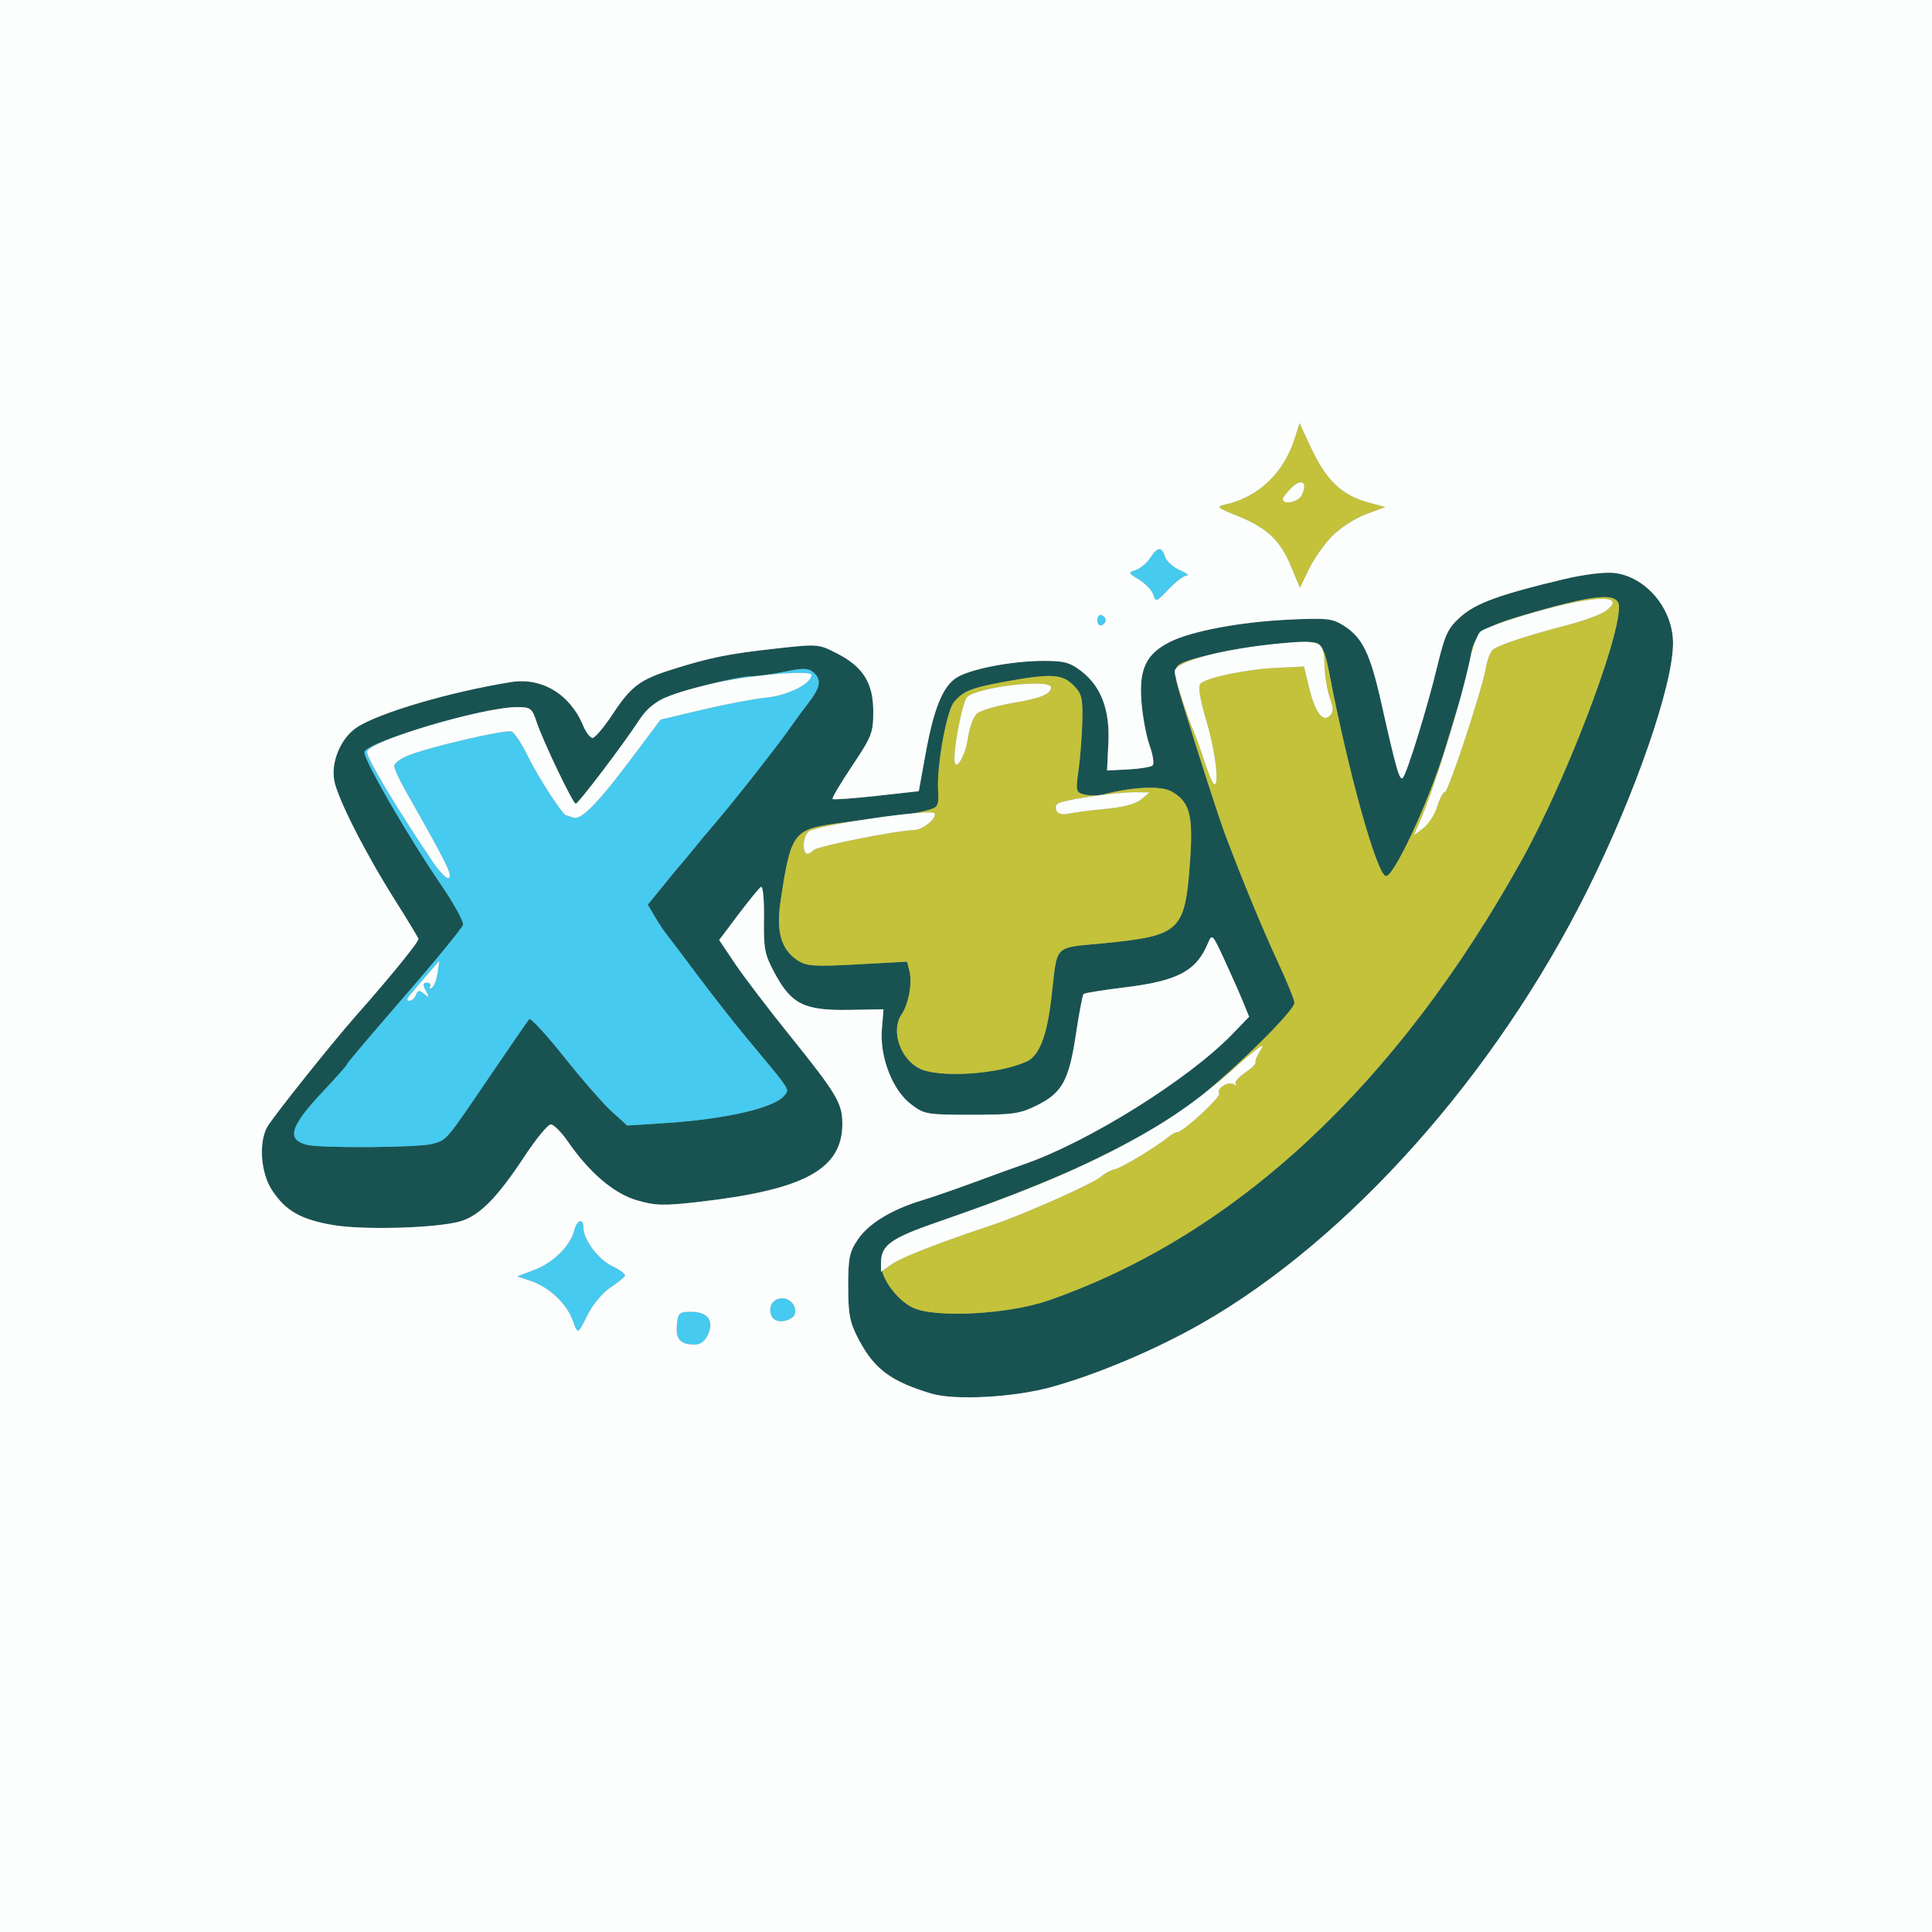
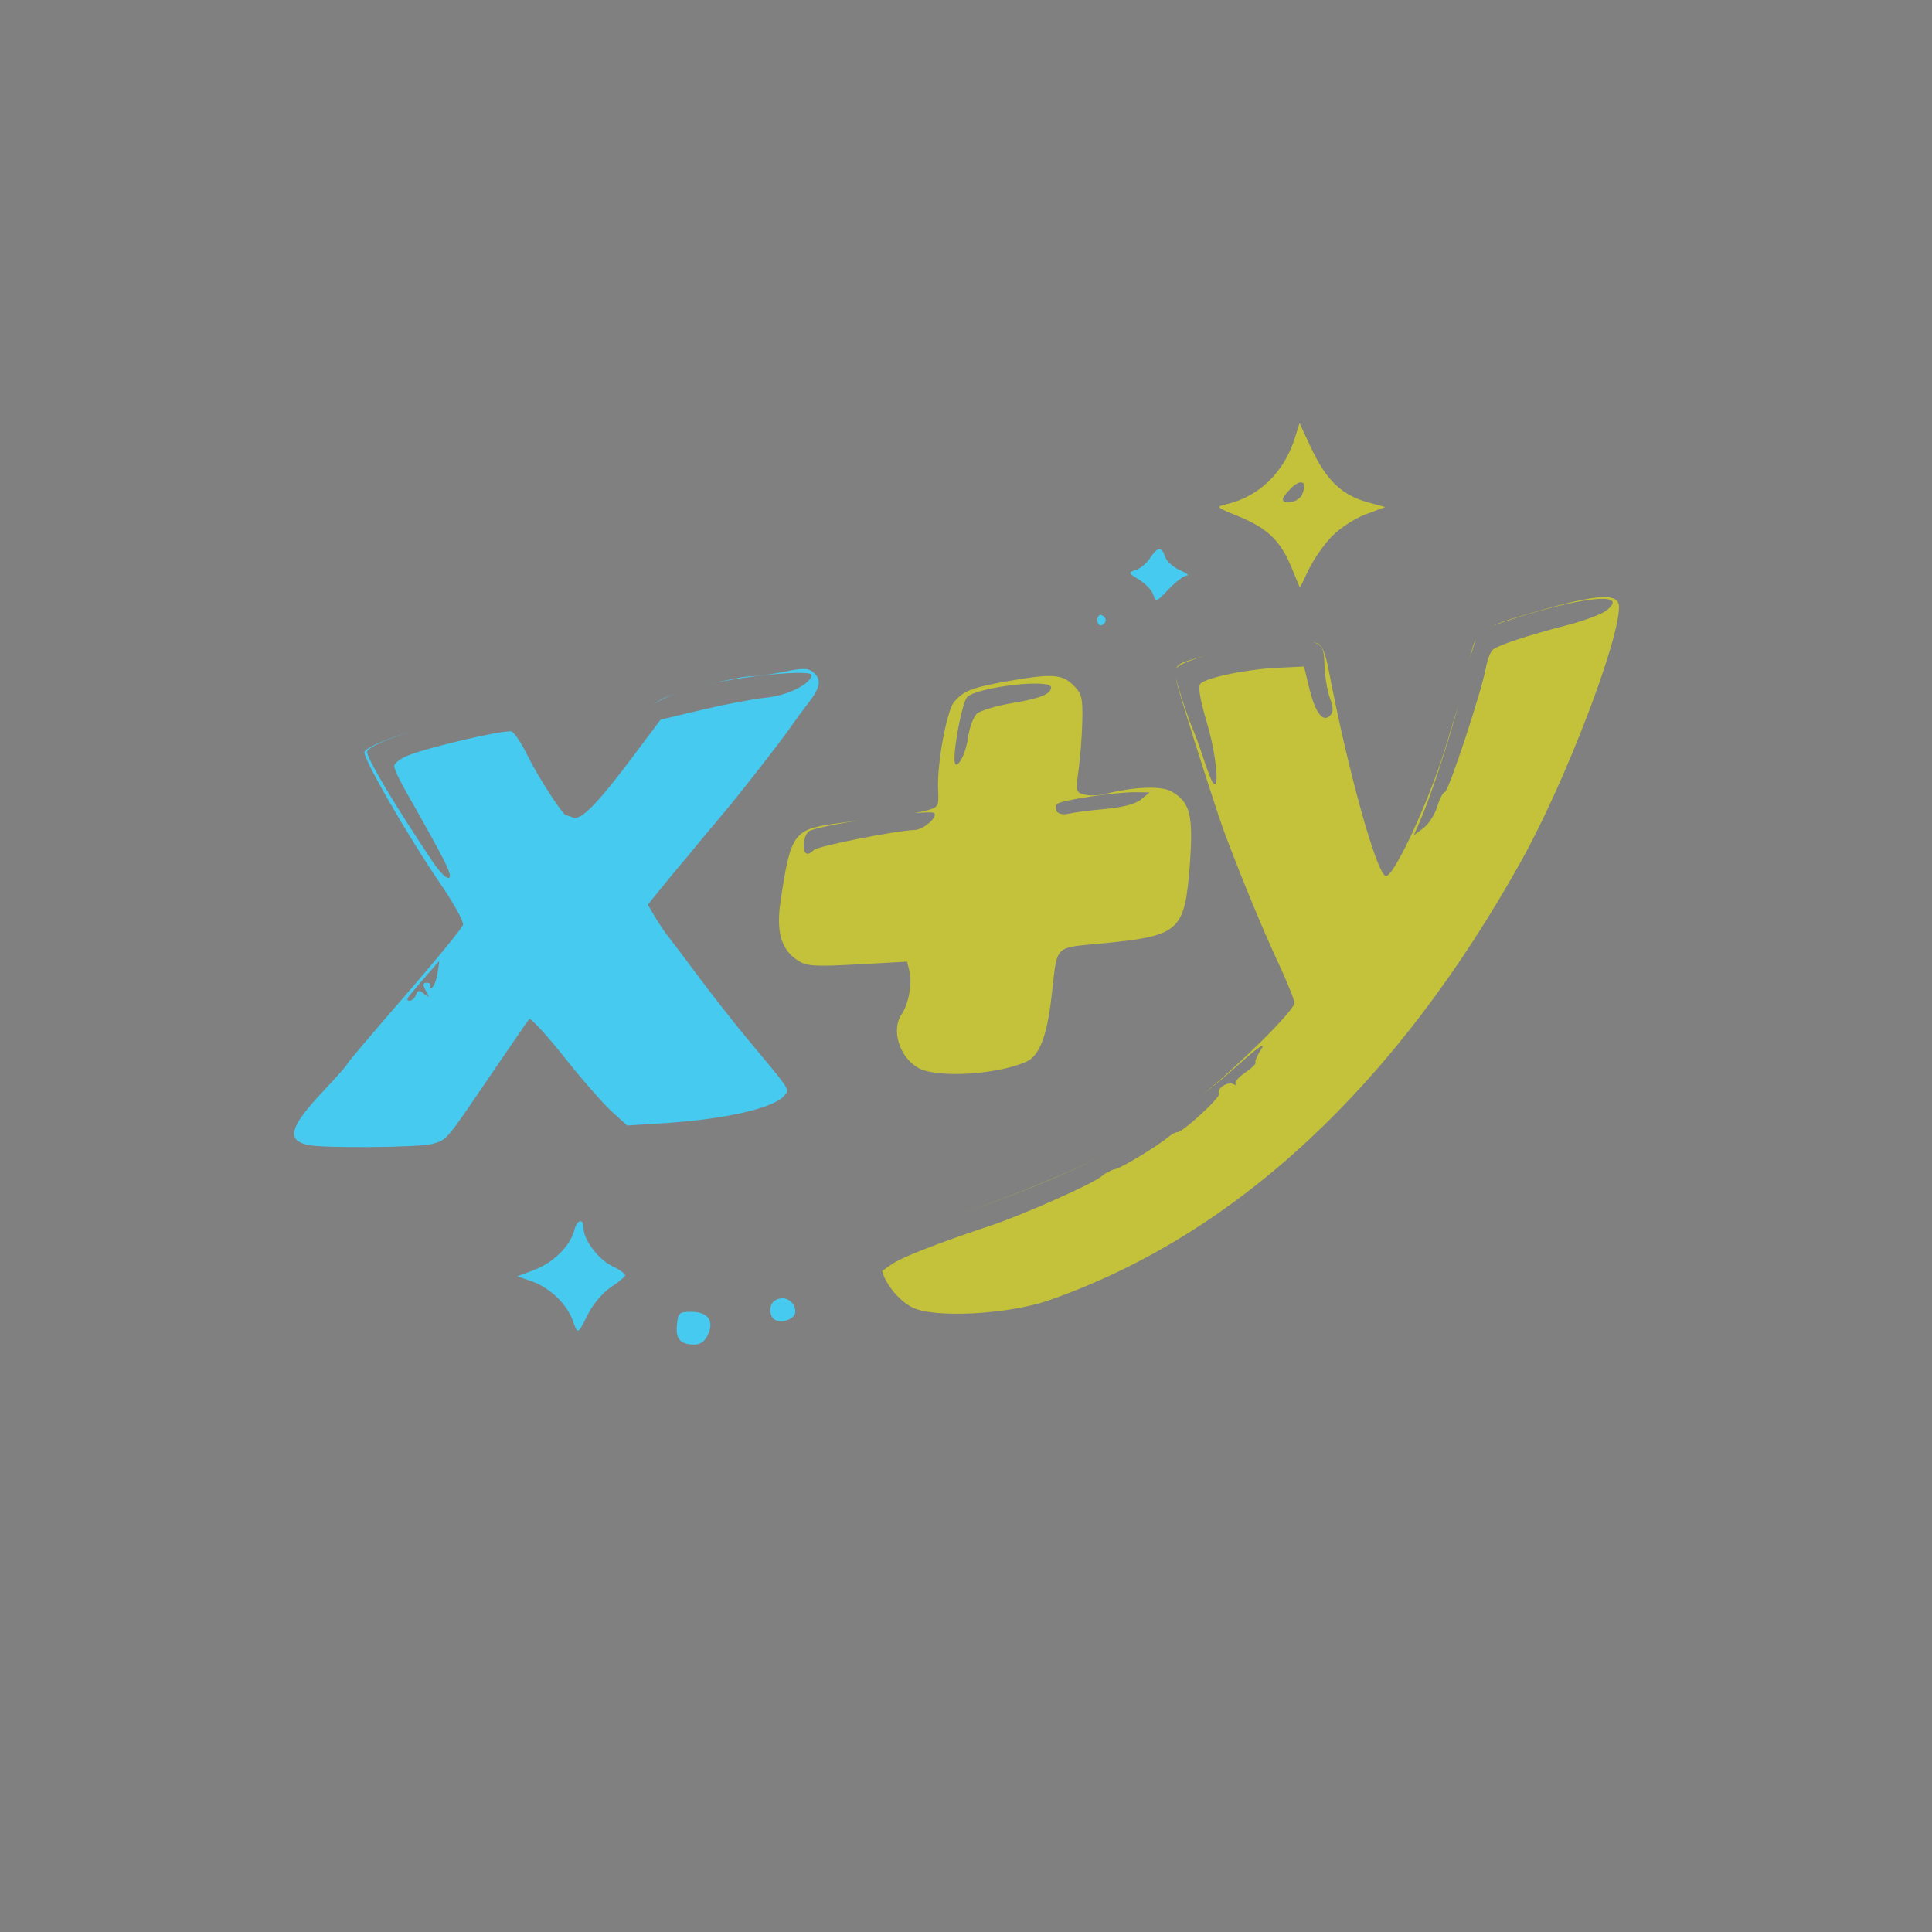
<svg xmlns="http://www.w3.org/2000/svg" width="500" height="500" viewBox="0 0 500 500">
  <rect x="0" y="0" width="500" height="500" fill="#808080" stroke="none" />
  <g>
-     <path d="M 272.00 359.00 C262.33,361.66 247.06,362.47 241.00,360.65 C230.51,357.49 226.25,354.30 222.21,346.62 C219.92,342.24 219.53,340.27 219.51,333.00 C219.50,325.58 219.82,324.03 222.00,320.78 C224.74,316.70 230.76,313.02 238.50,310.68 C241.25,309.85 247.32,307.75 252.00,306.02 C256.67,304.28 262.52,302.17 265.00,301.31 C281.58,295.59 307.55,279.38 318.89,267.67 L 323.27 263.14 L 321.72 259.32 C320.86,257.22 318.71,252.35 316.93,248.50 C313.76,241.64 313.68,241.55 312.59,244.16 C309.60,251.29 304.79,253.85 291.27,255.51 C285.56,256.20 280.68,256.99 280.42,257.25 C280.16,257.51 279.28,262.13 278.47,267.52 C276.66,279.57 274.94,282.76 268.48,286.00 C263.99,288.25 262.31,288.50 251.42,288.50 C239.80,288.50 239.22,288.40 235.75,285.76 C230.96,282.10 227.65,273.56 228.23,266.36 L 228.65 261.21 L 219.57 261.36 C208.18,261.54 204.83,259.88 200.55,251.96 C197.88,247.02 197.61,245.66 197.72,237.74 C197.79,232.78 197.45,229.22 196.94,229.53 C196.45,229.84 193.81,233.06 191.08,236.68 L 186.12 243.28 L 190.23 249.39 C192.49,252.75 198.74,260.97 204.13,267.65 C216.58,283.12 217.99,285.48 218.00,290.80 C218.01,302.58 208.23,307.92 180.93,311.04 C171.75,312.09 169.64,312.04 164.83,310.64 C158.87,308.91 152.46,303.43 146.83,295.25 C145.22,292.91 143.29,291.00 142.54,291.00 C141.80,291.00 138.69,294.79 135.64,299.42 C128.76,309.87 124.14,314.56 119.27,316.04 C113.47,317.81 94.30,318.40 86.33,317.06 C77.91,315.64 73.96,313.41 70.44,308.09 C67.53,303.69 66.88,296.01 69.08,291.79 C70.23,289.56 85.80,270.03 92.01,263.00 C100.95,252.90 108.48,243.64 108.29,242.97 C108.17,242.56 105.35,237.90 102.02,232.62 C94.38,220.48 87.32,206.56 86.49,201.95 C85.63,197.14 88.20,191.06 92.26,188.31 C97.84,184.54 116.34,179.08 132.24,176.52 C140.21,175.23 147.55,179.66 150.92,187.80 C151.65,189.56 152.75,190.99 153.37,190.97 C153.99,190.96 156.30,188.22 158.50,184.90 C163.34,177.57 165.58,175.89 174.00,173.24 C183.77,170.16 188.42,169.22 200.65,167.86 C211.72,166.63 211.82,166.64 216.65,169.12 C223.41,172.60 226.00,176.77 226.00,184.17 C226.00,189.63 225.61,190.64 220.53,198.22 C217.52,202.72 215.24,206.57 215.46,206.79 C215.67,207.01 220.79,206.64 226.82,205.98 L 237.78 204.76 L 239.53 195.13 C241.66,183.41 243.95,177.73 247.50,175.41 C250.91,173.18 261.62,171.08 269.91,171.04 C275.32,171.01 276.85,171.41 279.77,173.64 C284.96,177.60 287.27,183.69 286.85,192.31 L 286.50 199.40 L 292.00 199.13 C295.02,198.97 297.86,198.50 298.30,198.08 C298.74,197.65 298.38,195.32 297.51,192.90 C296.64,190.48 295.69,185.35 295.40,181.50 C294.76,173.15 296.62,169.25 302.71,166.16 C308.27,163.34 320.97,160.95 333.50,160.36 C343.41,159.90 344.82,160.05 347.76,161.92 C352.61,164.99 354.61,169.10 357.48,181.92 C361.35,199.17 362.22,202.19 363.05,201.30 C364.14,200.14 369.43,183.00 372.01,172.26 C373.95,164.18 374.70,162.60 377.96,159.66 C381.86,156.13 388.16,153.83 404.60,149.92 C409.83,148.67 415.25,148.00 417.74,148.28 C425.93,149.19 432.93,157.49 432.98,166.33 C433.04,177.17 423.24,205.50 410.77,230.50 C386.98,278.21 349.03,320.80 310.94,342.54 C299.07,349.31 283.90,355.72 272.00,359.00 ZM 236.02 338.32 C241.52,341.19 260.81,340.22 271.38,336.54 C319.77,319.68 361.51,280.80 393.93,222.39 C405.08,202.29 419.00,166.04 419.00,157.09 C419.00,153.09 412.85,153.68 393.00,159.59 C383.46,162.43 381.47,164.13 380.51,170.25 C379.77,174.92 379.82,174.73 373.95,193.85 C369.69,207.74 360.53,227.34 358.61,226.71 C356.18,225.91 348.84,199.44 343.93,173.76 C342.96,168.71 342.16,166.87 340.74,166.42 C336.96,165.22 315.40,168.21 307.25,171.06 C303.47,172.38 303.36,173.17 305.89,181.37 C310.38,195.96 315.51,211.84 317.08,216.00 C321.62,228.02 326.73,240.38 330.66,248.84 C333.05,253.98 335.00,258.79 335.00,259.52 C335.00,261.82 315.90,280.28 307.25,286.35 C292.27,296.86 273.10,305.75 243.20,316.07 C230.36,320.49 228.00,322.20 228.00,327.07 C228.00,330.73 231.87,336.15 236.02,338.32 ZM 79.50 296.29 C83.27,297.19 108.51,297.00 111.87,296.04 C115.75,294.92 115.18,295.59 127.13,278.00 C132.18,270.58 136.59,264.16 136.95,263.75 C137.31,263.34 141.39,267.76 146.02,273.58 C150.65,279.40 156.21,285.76 158.38,287.72 L 162.32 291.28 L 171.91 290.67 C187.64,289.67 200.27,286.78 202.92,283.60 C203.25,283.20 203.53,282.94 203.65,282.62 C204.02,281.57 202.63,279.90 195.23,271.03 C194.66,270.34 194.05,269.61 193.40,268.83 C190.04,264.80 184.28,257.45 180.59,252.50 C176.89,247.55 173.30,242.79 172.60,241.93 C171.89,241.06 170.49,238.95 169.48,237.24 L 167.65 234.13 L 171.55 229.32 C173.70,226.67 175.92,223.99 176.48,223.36 C177.04,222.74 178.35,221.16 179.39,219.86 C180.42,218.56 183.38,215.02 185.95,212.00 C190.83,206.28 202.40,191.48 205.00,187.63 C205.82,186.42 207.74,183.82 209.25,181.87 C212.38,177.82 212.68,175.81 210.43,173.94 C209.16,172.89 207.73,172.86 203.11,173.82 C199.96,174.47 196.13,175.00 194.61,175.00 C191.03,175.00 176.59,178.58 171.80,180.66 C169.59,181.61 167.01,183.93 165.41,186.38 C161.30,192.68 149.67,208.00 149.00,208.00 C148.26,208.00 140.51,191.80 138.84,186.75 C137.70,183.30 137.30,183.00 133.84,183.00 C125.33,183.00 95.41,191.77 94.33,194.58 C93.78,196.01 105.35,216.09 114.27,229.17 C117.52,233.94 120.02,238.51 119.84,239.32 C119.65,240.13 112.75,248.56 104.50,258.06 C96.25,267.55 89.64,275.36 89.82,275.41 C90.00,275.46 87.18,278.65 83.56,282.50 C75.05,291.54 74.04,294.97 79.50,296.29 ZM 237.76 276.43 C242.62,279.07 258.31,278.11 265.70,274.72 C268.96,273.23 270.94,268.14 272.09,258.28 C272.95,251.02 272.97,247.82 274.58,246.26 C276.17,244.72 279.27,244.76 286.19,244.06 C305.28,242.15 306.63,240.89 307.91,223.88 C308.88,211.06 308.03,207.59 303.23,204.85 C300.52,203.31 293.53,203.58 285.77,205.54 C284.27,205.92 281.98,205.96 280.68,205.64 C278.43,205.07 278.36,204.80 279.13,199.27 C279.57,196.10 280.01,190.42 280.10,186.65 C280.24,180.62 279.97,179.51 277.83,177.38 C274.90,174.44 272.20,174.27 260.86,176.28 C251.57,177.93 249.35,178.78 246.92,181.66 C245.02,183.90 242.47,197.73 242.77,204.21 C242.98,208.88 242.94,208.94 239.24,209.90 C237.18,210.43 232.80,211.14 229.50,211.47 C226.20,211.80 219.96,212.59 215.64,213.23 C205.36,214.75 204.58,215.90 202.00,233.28 C200.83,241.19 202.16,245.75 206.45,248.56 C208.74,250.06 210.70,250.19 221.91,249.58 L 234.75 248.88 L 235.37 251.34 C236.14,254.39 235.14,259.85 233.35,262.47 C230.54,266.59 232.80,273.74 237.76,276.43 Z" fill="rgb(24,83,82)" />
    <path d="M 79.50 296.29 C74.04,294.97 75.05,291.54 83.56,282.50 C87.18,278.65 90.00,275.46 89.82,275.41 C89.64,275.36 96.25,267.55 104.50,258.06 C112.75,248.56 119.65,240.13 119.84,239.32 C120.02,238.51 117.52,233.94 114.27,229.17 C105.35,216.09 93.78,196.01 94.33,194.58 C94.79,193.39 100.40,191.14 107.36,188.93 C100.43,191.17 95.00,193.46 95.00,194.61 C95.00,196.35 102.52,208.94 111.82,222.77 C113.88,225.83 115.73,227.67 116.25,227.15 C117.05,226.35 115.46,223.18 104.87,204.50 C103.31,201.75 102.03,198.94 102.02,198.26 C102.01,197.58 103.54,196.38 105.41,195.60 C110.66,193.41 130.81,188.71 132.39,189.32 C133.15,189.61 135.05,192.47 136.60,195.68 C139.12,200.87 145.67,211.00 146.51,211.00 C146.69,211.00 147.52,211.26 148.36,211.59 C150.37,212.36 154.69,207.94 163.74,195.87 L 170.96 186.24 L 181.73 183.68 C187.65,182.27 195.12,180.86 198.31,180.54 C203.89,179.99 210.00,176.93 210.00,174.68 C210.00,173.26 192.75,174.83 183.50,177.10 C183.11,177.19 182.73,177.28 182.36,177.38 C187.46,176.07 192.65,175.00 194.61,175.00 C196.13,175.00 199.96,174.47 203.11,173.82 C207.73,172.86 209.16,172.89 210.43,173.94 C212.68,175.81 212.38,177.82 209.25,181.87 C207.74,183.82 205.82,186.42 205.00,187.63 C202.40,191.48 190.83,206.28 185.95,212.00 C183.38,215.02 180.42,218.56 179.39,219.86 C178.35,221.16 177.04,222.74 176.48,223.36 C175.92,223.99 173.70,226.67 171.55,229.32 L 167.65 234.13 L 169.48 237.24 C170.49,238.95 171.89,241.06 172.60,241.93 C173.30,242.79 176.89,247.55 180.59,252.50 C184.28,257.45 190.04,264.80 193.40,268.83 C194.05,269.61 194.66,270.34 195.23,271.03 C202.63,279.90 204.02,281.57 203.65,282.62 C203.53,282.94 203.25,283.20 202.92,283.60 C200.27,286.78 187.64,289.67 171.91,290.67 L 162.32 291.28 L 158.38 287.72 C156.21,285.76 150.65,279.40 146.02,273.58 C141.39,267.76 137.31,263.34 136.95,263.75 C136.59,264.16 132.18,270.58 127.13,278.00 C115.18,295.59 115.75,294.92 111.87,296.04 C108.51,297.00 83.27,297.19 79.50,296.29 ZM 152.29 339.88 C152.20,340.06 152.11,340.24 152.02,340.41 C150.63,343.19 150.01,344.40 149.53,344.35 C149.12,344.31 148.81,343.36 148.20,341.67 C146.66,337.41 142.18,333.17 137.55,331.58 L 133.88 330.32 L 138.41 328.59 C143.25,326.74 147.61,322.39 148.61,318.42 C149.31,315.63 151.00,315.16 151.00,317.75 C151.01,320.84 154.88,325.98 158.51,327.71 C160.45,328.63 161.92,329.72 161.77,330.13 C161.62,330.54 159.93,331.92 158.00,333.20 C156.07,334.47 153.51,337.48 152.29,339.88 ZM 307.12 148.96 C306.36,148.98 304.25,150.57 302.44,152.50 C299.33,155.79 299.10,155.87 298.48,153.93 C298.12,152.79 296.47,151.04 294.81,150.03 C291.94,148.29 291.90,148.17 293.93,147.52 C295.10,147.15 296.77,145.76 297.64,144.42 C299.59,141.45 300.66,141.36 301.53,144.09 C301.89,145.24 303.61,146.79 305.35,147.55 C307.08,148.30 307.88,148.94 307.12,148.96 ZM 183.22 345.42 C182.45,347.10 181.25,347.99 179.77,347.98 C176.07,347.96 174.82,346.58 175.18,342.90 C175.47,339.77 175.77,339.50 178.89,339.50 C183.20,339.50 184.87,341.79 183.22,345.42 ZM 204.86 341.11 C202.75,342.44 200.27,342.15 199.64,340.50 C198.71,338.07 200.04,336.00 202.54,336.00 C205.30,336.00 207.00,339.75 204.86,341.11 ZM 105.90 257.75 C105.25,258.58 105.28,259.00 105.99,259.00 C106.58,259.00 107.33,258.31 107.65,257.47 C108.13,256.22 108.51,256.18 109.78,257.22 C111.13,258.34 111.19,258.24 110.22,256.42 C109.34,254.77 109.40,254.33 110.51,254.33 C111.28,254.33 111.64,254.78 111.30,255.32 C110.97,255.86 111.16,256.02 111.73,255.67 C112.30,255.31 112.98,253.59 113.24,251.84 L 113.70 248.66 L 110.29 252.58 C108.42,254.73 106.44,257.06 105.90,257.75 ZM 286.15 160.50 C286.15,161.02 285.67,161.61 285.08,161.81 C284.48,162.01 284.00,161.42 284.00,160.50 C284.00,159.58 284.48,158.99 285.08,159.19 C285.67,159.39 286.15,159.98 286.15,160.50 ZM 174.86 179.53 C172.31,180.42 170.47,181.33 169.00,182.42 C169.93,181.66 170.90,181.05 171.80,180.66 C172.59,180.32 173.64,179.93 174.86,179.53 Z" fill="rgb(70,202,239)" />
    <path d="M 236.02 338.32 C232.53,336.50 229.24,332.38 228.28,328.94 L 230.75 327.21 C233.33,325.39 242.76,321.71 256.50,317.14 C264.75,314.40 283.06,306.26 285.07,304.43 C285.98,303.61 287.58,302.77 288.61,302.57 C290.29,302.25 299.53,296.63 302.71,294.00 C303.37,293.45 304.28,293.00 304.72,293.00 C306.15,293.00 316.03,283.86 315.52,283.03 C314.74,281.76 317.77,279.75 319.21,280.57 C319.92,280.98 320.18,280.97 319.79,280.53 C319.40,280.10 320.49,278.79 322.22,277.62 C323.94,276.46 325.16,275.26 324.93,274.96 C324.69,274.66 325.37,273.08 326.44,271.46 C327.67,269.57 325.51,271.06 320.44,275.59 C317.20,278.48 314.18,281.02 311.19,283.33 C320.65,275.65 335.00,261.51 335.00,259.52 C335.00,258.79 333.05,253.98 330.66,248.84 C326.73,240.38 321.62,228.02 317.08,216.00 C315.51,211.84 310.38,195.96 305.89,181.37 C305.03,178.60 304.48,176.68 304.27,175.29 C305.08,178.67 307.55,186.19 309.02,189.50 C309.50,190.60 310.62,193.71 311.50,196.42 C312.37,199.12 313.41,201.82 313.80,202.42 C315.74,205.40 314.82,195.46 312.41,187.27 C310.52,180.88 309.98,177.62 310.68,176.92 C312.25,175.35 322.69,173.19 330.49,172.83 L 337.48 172.50 L 338.81 178.00 C340.37,184.42 342.34,187.06 344.19,185.21 C345.14,184.26 345.13,183.24 344.14,180.52 C343.45,178.61 342.84,174.79 342.77,172.04 C342.69,168.20 342.32,166.62 339.53,166.21 C340.03,166.25 340.44,166.32 340.74,166.42 C342.16,166.87 342.96,168.71 343.93,173.76 C348.84,199.44 356.18,225.91 358.61,226.71 C360.53,227.34 369.69,207.74 373.95,193.85 C375.55,188.64 376.71,184.86 377.57,182.03 C374.50,193.15 370.33,205.95 367.56,212.33 L 365.90 216.17 L 368.36 214.33 C369.71,213.32 371.32,210.81 371.95,208.75 C372.57,206.69 373.46,205.00 373.92,205.00 C374.84,205.00 383.49,178.78 384.55,172.79 C384.91,170.74 385.72,168.65 386.35,168.14 C387.88,166.91 395.28,164.46 405.31,161.86 C409.82,160.70 414.50,158.96 415.72,158.00 C421.13,153.76 412.64,154.00 396.83,158.54 C392.74,159.72 388.87,160.99 386.28,161.99 C387.95,161.19 390.14,160.44 393.00,159.59 C412.85,153.68 419.00,153.09 419.00,157.09 C419.00,166.04 405.08,202.29 393.93,222.39 C361.51,280.80 319.77,319.68 271.38,336.54 C260.81,340.22 241.52,341.19 236.02,338.32 ZM 237.76 276.43 C232.80,273.74 230.54,266.59 233.35,262.47 C235.14,259.85 236.14,254.39 235.37,251.34 L 234.75 248.88 L 221.91 249.58 C210.70,250.19 208.74,250.06 206.45,248.56 C202.16,245.75 200.83,241.19 202.00,233.28 C204.58,215.90 205.36,214.75 215.64,213.23 C217.61,212.94 219.96,212.62 222.26,212.32 C215.83,213.35 210.09,214.51 209.27,215.19 C208.57,215.77 208.00,217.31 208.00,218.62 C208.00,221.16 208.95,221.65 210.64,219.96 C211.63,218.97 232.15,214.90 236.71,214.80 C238.94,214.75 242.78,211.45 241.77,210.44 C241.49,210.15 239.47,210.20 236.56,210.46 C237.63,210.27 238.56,210.07 239.24,209.90 C242.94,208.94 242.98,208.88 242.77,204.21 C242.47,197.73 245.02,183.90 246.92,181.66 C249.35,178.78 251.57,177.93 260.86,176.28 C272.20,174.27 274.90,174.44 277.83,177.38 C279.97,179.51 280.24,180.62 280.10,186.65 C280.01,190.42 279.57,196.10 279.13,199.27 C278.36,204.80 278.43,205.07 280.68,205.64 C281.98,205.96 284.27,205.92 285.77,205.54 C293.53,203.58 300.52,203.31 303.23,204.85 C308.03,207.59 308.88,211.06 307.91,223.88 C306.63,240.89 305.28,242.15 286.19,244.06 C279.27,244.76 276.17,244.72 274.58,246.26 C272.97,247.82 272.95,251.02 272.09,258.28 C270.94,268.14 268.96,273.23 265.70,274.72 C258.31,278.11 242.62,279.07 237.76,276.43 ZM 344.73 138.76 C342.70,140.84 340.00,144.70 338.73,147.33 L 336.42 152.12 L 334.18 146.72 C331.35,139.89 327.98,136.67 320.46,133.60 C314.62,131.22 314.56,131.16 317.50,130.47 C325.82,128.51 332.28,122.27 335.06,113.50 L 336.32 109.50 L 339.11 115.50 C343.23,124.38 347.19,128.16 354.38,130.11 L 358.50 131.22 L 353.46 133.10 C350.69,134.13 346.76,136.68 344.73,138.76 ZM 247.01 196.37 C246.99,200.27 249.82,195.94 250.50,191.03 C250.86,188.35 251.92,185.50 252.83,184.69 C253.75,183.88 257.88,182.65 262.00,181.95 C269.36,180.71 272.00,179.63 272.00,177.88 C272.00,175.58 253.11,177.76 250.30,180.38 C249.20,181.41 247.03,191.98 247.01,196.37 ZM 273.50 209.99 C273.89,210.64 275.22,210.91 276.44,210.60 C277.67,210.30 281.93,209.74 285.91,209.37 C290.65,208.93 293.90,208.07 295.33,206.88 L 297.50 205.07 L 293.79 205.03 C288.67,204.99 274.69,207.07 273.64,208.03 C273.16,208.47 273.10,209.35 273.50,209.99 ZM 332.00 129.17 C332.00,130.75 335.93,129.99 336.83,128.25 C338.52,124.97 337.01,123.64 334.39,126.10 C333.08,127.34 332.00,128.72 332.00,129.17 ZM 284.62 299.48 C273.51,304.95 261.45,309.77 243.20,316.07 C260.01,310.27 273.43,304.92 284.62,299.48 ZM 312.48 169.60 C308.30,170.68 305.37,171.87 304.37,172.98 C304.76,172.06 305.69,171.60 307.25,171.06 C308.65,170.57 310.45,170.08 312.48,169.60 ZM 381.99 165.50 C381.45,166.84 380.89,168.63 380.48,170.43 L 380.51 170.25 C380.82,168.27 381.24,166.75 381.99,165.50 ZM 231.23 321.10 C233.48,319.61 237.19,318.14 243.20,316.07 C237.21,318.13 233.49,319.62 231.23,321.10 Z" fill="rgb(195,194,58)" />
-     <path d="M 0.00 250.00 L 0.00 0.00 L 250.00 0.00 L 500.00 0.00 L 500.00 250.00 L 500.00 500.00 L 250.00 500.00 L 0.00 500.00 L 0.00 250.00 ZM 272.00 359.00 C283.90,355.72 299.07,349.31 310.94,342.54 C349.03,320.80 386.98,278.21 410.77,230.50 C423.24,205.50 433.04,177.17 432.98,166.33 C432.93,157.49 425.93,149.19 417.74,148.28 C415.25,148.00 409.83,148.67 404.60,149.92 C388.16,153.83 381.86,156.13 377.96,159.66 C374.70,162.60 373.95,164.18 372.01,172.26 C369.43,183.00 364.14,200.14 363.05,201.30 C362.22,202.19 361.35,199.17 357.48,181.92 C354.61,169.10 352.61,164.99 347.76,161.92 C344.82,160.05 343.41,159.90 333.50,160.36 C320.97,160.95 308.27,163.34 302.71,166.16 C296.62,169.25 294.76,173.15 295.40,181.50 C295.69,185.35 296.64,190.48 297.51,192.90 C298.38,195.32 298.74,197.65 298.30,198.08 C297.86,198.50 295.02,198.97 292.00,199.13 L 286.50 199.40 L 286.85 192.31 C287.27,183.69 284.96,177.60 279.77,173.64 C276.85,171.41 275.32,171.01 269.91,171.04 C261.62,171.08 250.91,173.18 247.50,175.41 C243.95,177.73 241.66,183.41 239.53,195.13 L 237.78 204.76 L 226.82 205.98 C220.79,206.64 215.67,207.01 215.46,206.79 C215.24,206.57 217.52,202.72 220.53,198.22 C225.61,190.64 226.00,189.63 226.00,184.17 C226.00,176.77 223.41,172.60 216.65,169.12 C211.82,166.64 211.72,166.63 200.65,167.86 C188.42,169.22 183.77,170.16 174.00,173.24 C165.58,175.89 163.34,177.57 158.50,184.90 C156.30,188.22 153.99,190.96 153.37,190.97 C152.75,190.99 151.65,189.56 150.92,187.80 C147.55,179.66 140.21,175.23 132.24,176.52 C116.34,179.08 97.84,184.54 92.26,188.31 C88.20,191.06 85.63,197.14 86.49,201.95 C87.32,206.56 94.38,220.48 102.02,232.62 C105.35,237.90 108.17,242.56 108.29,242.97 C108.48,243.64 100.95,252.90 92.01,263.00 C85.80,270.03 70.23,289.56 69.08,291.79 C66.88,296.01 67.53,303.69 70.44,308.09 C73.96,313.41 77.91,315.64 86.33,317.06 C94.30,318.40 113.47,317.81 119.27,316.04 C124.14,314.56 128.76,309.87 135.64,299.42 C138.69,294.79 141.80,291.00 142.54,291.00 C143.29,291.00 145.22,292.91 146.83,295.25 C152.46,303.43 158.87,308.91 164.83,310.64 C169.64,312.04 171.75,312.09 180.93,311.04 C208.23,307.92 218.01,302.58 218.00,290.80 C217.99,285.48 216.58,283.12 204.13,267.65 C198.74,260.97 192.49,252.75 190.23,249.39 L 186.12 243.28 L 191.08 236.68 C193.81,233.06 196.45,229.84 196.94,229.53 C197.45,229.22 197.79,232.78 197.72,237.74 C197.61,245.66 197.88,247.02 200.55,251.96 C204.83,259.88 208.18,261.54 219.57,261.36 L 228.65 261.21 L 228.23 266.36 C227.65,273.56 230.96,282.10 235.75,285.76 C239.22,288.40 239.80,288.50 251.42,288.50 C262.31,288.50 263.99,288.25 268.48,286.00 C274.94,282.76 276.66,279.57 278.47,267.52 C279.28,262.13 280.16,257.51 280.42,257.25 C280.68,256.99 285.56,256.20 291.27,255.51 C304.79,253.85 309.60,251.29 312.59,244.16 C313.68,241.55 313.76,241.64 316.93,248.50 C318.71,252.35 320.86,257.22 321.72,259.32 L 323.27 263.14 L 318.89 267.67 C307.55,279.38 281.58,295.59 265.00,301.31 C262.52,302.17 256.67,304.28 252.00,306.02 C247.32,307.75 241.25,309.85 238.50,310.68 C230.76,313.02 224.74,316.70 222.00,320.78 C219.82,324.03 219.50,325.58 219.51,333.00 C219.53,340.27 219.92,342.24 222.21,346.62 C226.25,354.30 230.51,357.49 241.00,360.65 C247.06,362.47 262.33,361.66 272.00,359.00 ZM 183.22 345.42 C184.87,341.79 183.20,339.50 178.89,339.50 C175.77,339.50 175.47,339.77 175.18,342.90 C174.82,346.58 176.07,347.96 179.77,347.98 C181.25,347.99 182.45,347.10 183.22,345.42 ZM 152.29 339.88 C153.51,337.48 156.07,334.47 158.00,333.20 C159.93,331.92 161.62,330.54 161.77,330.13 C161.92,329.72 160.45,328.63 158.51,327.71 C154.88,325.98 151.01,320.84 151.00,317.75 C151.00,315.16 149.31,315.63 148.61,318.42 C147.61,322.39 143.25,326.74 138.41,328.59 L 133.88 330.32 L 137.55 331.58 C142.18,333.17 146.66,337.41 148.20,341.67 C149.58,345.48 149.43,345.54 152.29,339.88 ZM 204.86 341.11 C207.00,339.75 205.30,336.00 202.54,336.00 C200.04,336.00 198.71,338.07 199.64,340.50 C200.27,342.15 202.75,342.44 204.86,341.11 ZM 286.15 160.50 C286.15,159.98 285.67,159.39 285.08,159.19 C284.48,158.99 284.00,159.58 284.00,160.50 C284.00,161.42 284.48,162.01 285.08,161.81 C285.67,161.61 286.15,161.02 286.15,160.50 ZM 307.12 148.96 C307.88,148.94 307.08,148.30 305.35,147.55 C303.61,146.79 301.89,145.24 301.53,144.09 C300.66,141.36 299.59,141.45 297.64,144.42 C296.77,145.76 295.10,147.15 293.93,147.52 C291.90,148.17 291.94,148.29 294.81,150.03 C296.47,151.04 298.12,152.79 298.48,153.93 C299.10,155.87 299.33,155.79 302.44,152.50 C304.25,150.57 306.36,148.98 307.12,148.96 ZM 344.73 138.76 C346.76,136.68 350.69,134.13 353.46,133.10 L 358.50 131.22 L 354.38 130.11 C347.19,128.16 343.23,124.38 339.11,115.50 L 336.32 109.50 L 335.06 113.50 C332.28,122.27 325.82,128.51 317.50,130.47 C314.56,131.16 314.62,131.22 320.46,133.60 C327.98,136.67 331.35,139.89 334.18,146.72 L 336.42 152.12 L 338.73 147.33 C340.00,144.70 342.70,140.84 344.73,138.76 ZM 228.00 326.79 C228.00,322.23 230.54,320.43 243.20,316.07 C263.23,309.16 275.80,304.03 287.84,297.86 C301.20,291.01 309.57,285.29 320.44,275.59 C325.51,271.06 327.67,269.57 326.44,271.46 C325.37,273.08 324.69,274.66 324.93,274.96 C325.16,275.26 323.94,276.46 322.22,277.62 C320.49,278.79 319.40,280.10 319.79,280.53 C320.18,280.97 319.92,280.98 319.21,280.57 C317.77,279.75 314.74,281.76 315.52,283.03 C316.03,283.86 306.15,293.00 304.72,293.00 C304.28,293.00 303.37,293.45 302.71,294.00 C299.53,296.63 290.29,302.25 288.61,302.57 C287.58,302.77 285.98,303.61 285.07,304.43 C283.06,306.26 264.75,314.40 256.50,317.14 C242.76,321.71 233.33,325.39 230.75,327.21 L 228.00 329.14 L 228.00 326.79 ZM 105.90 257.75 C106.44,257.06 108.42,254.73 110.29,252.58 L 113.70 248.66 L 113.24 251.84 C112.98,253.59 112.30,255.31 111.73,255.67 C111.16,256.02 110.97,255.86 111.30,255.32 C111.64,254.78 111.28,254.33 110.51,254.33 C109.40,254.33 109.34,254.77 110.22,256.42 C111.19,258.24 111.13,258.34 109.78,257.22 C108.51,256.18 108.13,256.22 107.65,257.47 C107.33,258.31 106.58,259.00 105.99,259.00 C105.28,259.00 105.25,258.58 105.90,257.75 ZM 111.82 222.77 C102.52,208.94 95.00,196.35 95.00,194.61 C95.00,191.91 124.82,183.00 133.84,183.00 C137.30,183.00 137.70,183.30 138.84,186.75 C140.51,191.80 148.26,208.00 149.00,208.00 C149.67,208.00 161.30,192.68 165.41,186.38 C168.47,181.68 171.86,179.94 183.50,177.10 C192.75,174.83 210.00,173.26 210.00,174.68 C210.00,176.93 203.89,179.99 198.31,180.54 C195.12,180.86 187.65,182.27 181.73,183.68 L 170.96 186.24 L 163.74 195.87 C154.69,207.94 150.37,212.36 148.36,211.59 C147.52,211.26 146.69,211.00 146.51,211.00 C145.67,211.00 139.12,200.87 136.60,195.68 C135.05,192.47 133.15,189.61 132.39,189.32 C130.81,188.71 110.66,193.41 105.41,195.60 C103.54,196.38 102.01,197.58 102.02,198.26 C102.03,198.94 103.31,201.75 104.87,204.50 C115.46,223.18 117.05,226.35 116.25,227.15 C115.73,227.67 113.88,225.83 111.82,222.77 ZM 208.00 218.62 C208.00,217.31 208.57,215.77 209.27,215.19 C211.21,213.58 240.62,209.29 241.77,210.44 C242.78,211.45 238.94,214.75 236.71,214.80 C232.15,214.90 211.63,218.97 210.64,219.96 C208.95,221.65 208.00,221.16 208.00,218.62 ZM 367.56 212.33 C371.36,203.56 377.81,182.67 380.42,170.69 C381.12,167.50 382.32,164.26 383.09,163.49 C383.87,162.72 390.05,160.49 396.83,158.54 C412.64,154.00 421.13,153.76 415.72,158.00 C414.50,158.96 409.82,160.70 405.31,161.86 C395.28,164.46 387.88,166.91 386.35,168.14 C385.72,168.65 384.91,170.74 384.55,172.79 C383.49,178.78 374.84,205.00 373.92,205.00 C373.46,205.00 372.57,206.69 371.95,208.75 C371.32,210.81 369.71,213.32 368.36,214.33 L 365.90 216.17 L 367.56 212.33 ZM 273.50 209.99 C273.10,209.35 273.16,208.47 273.64,208.03 C274.69,207.07 288.67,204.99 293.79,205.03 L 297.50 205.07 L 295.33 206.88 C293.90,208.07 290.65,208.93 285.91,209.37 C281.93,209.74 277.67,210.30 276.44,210.60 C275.22,210.91 273.89,210.64 273.50,209.99 ZM 313.80 202.42 C313.41,201.82 312.37,199.12 311.50,196.42 C310.62,193.71 309.50,190.60 309.02,189.50 C307.24,185.49 304.00,175.33 304.00,173.78 C304.00,171.19 316.55,167.87 331.67,166.48 C341.80,165.54 342.64,165.95 342.77,172.04 C342.84,174.79 343.45,178.61 344.14,180.52 C345.13,183.24 345.14,184.26 344.19,185.21 C342.34,187.06 340.37,184.42 338.81,178.00 L 337.48 172.50 L 330.49 172.83 C322.69,173.19 312.25,175.35 310.68,176.92 C309.98,177.62 310.52,180.88 312.41,187.27 C314.82,195.46 315.74,205.40 313.80,202.42 ZM 247.01 196.37 C247.03,191.98 249.20,181.41 250.30,180.38 C253.11,177.76 272.00,175.58 272.00,177.88 C272.00,179.63 269.36,180.71 262.00,181.95 C257.88,182.65 253.75,183.88 252.83,184.69 C251.92,185.50 250.86,188.35 250.50,191.03 C249.82,195.94 246.99,200.27 247.01,196.37 ZM 332.00 129.17 C332.00,128.72 333.08,127.34 334.39,126.10 C337.01,123.64 338.52,124.97 336.83,128.25 C335.93,129.99 332.00,130.75 332.00,129.17 Z" fill="rgb(252,254,253)" />
  </g>
</svg>